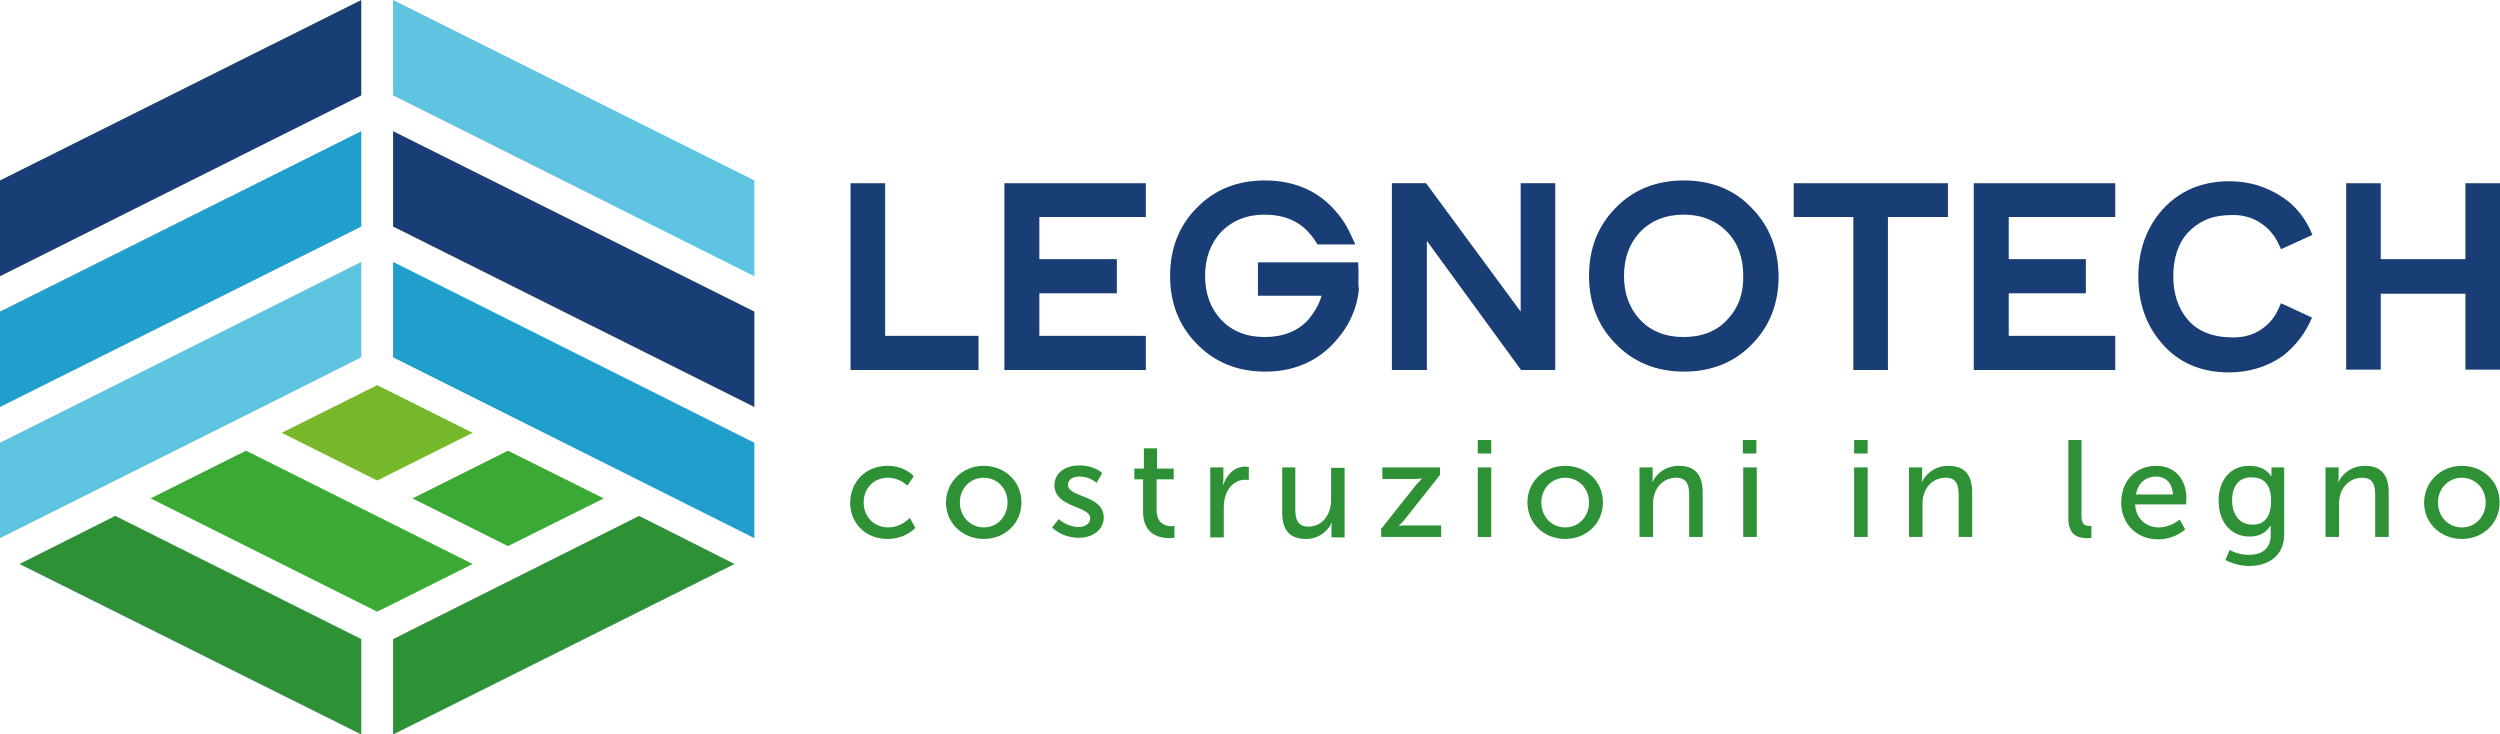
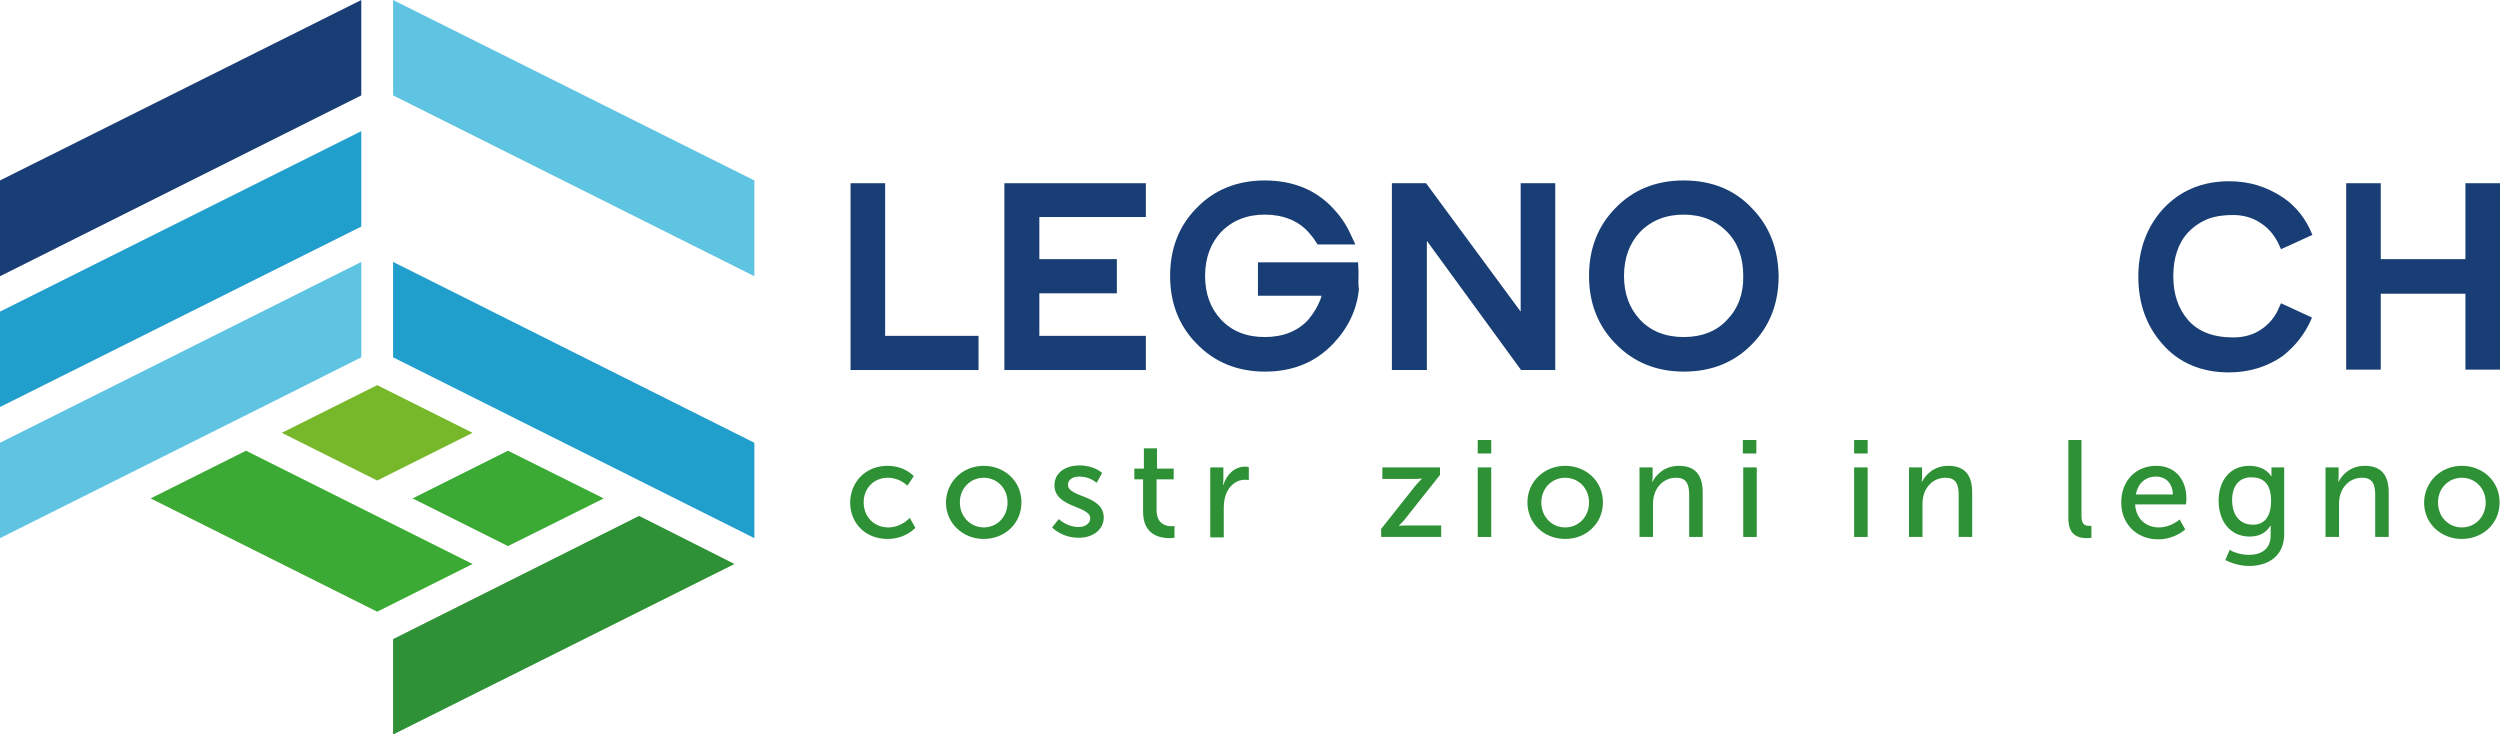
<svg xmlns="http://www.w3.org/2000/svg" version="1.1" id="Livello_1" x="0px" y="0px" viewBox="0 0 629 184.8" style="enable-background:new 0 0 629 184.8;" xml:space="preserve">
  <style type="text/css"> .st0{fill:#5FC4E1;} .st1{fill:#209ECC;} .st2{fill:#3AAA35;} .st3{fill:#76B82A;} .st4{fill:#2E9136;} .st5{fill:#183E75;} </style>
  <g>
    <polygon class="st0" points="98.9,0 98.9,24 189.8,69.5 189.8,45.4 " />
    <polygon class="st1" points="0,78.4 0,102.4 90.9,57 90.9,33 " />
    <polygon class="st0" points="0,111.4 0,135.4 65.8,102.5 90.9,89.9 90.9,75.9 90.9,65.9 " />
    <polygon class="st2" points="94.9,153.9 37.9,125.4 61.9,113.4 118.9,141.9 " />
    <polygon class="st2" points="127.8,137.4 103.8,125.4 127.8,113.4 151.9,125.4 " />
    <polygon class="st3" points="94.9,120.9 70.9,108.9 94.9,96.9 118.9,108.9 " />
-     <polygon class="st4" points="4.9,141.9 90.9,184.8 90.9,160.8 29,129.8 " />
    <polygon class="st4" points="98.9,160.8 98.9,184.8 184.8,141.9 160.8,129.8 " />
    <polygon class="st1" points="98.9,89.9 98.9,75.9 98.9,65.9 189.8,111.4 189.8,135.4 " />
-     <polygon class="st5" points="98.9,57 98.9,33 189.8,78.4 189.8,102.4 " />
    <polygon class="st5" points="90.9,0 0,45.4 0,69.5 90.9,24 " />
    <g>
      <g>
        <polygon class="st5" points="214,46.1 214,93.1 246.2,93.1 246.2,84.5 222.7,84.5 222.7,46.1 " />
        <polygon class="st5" points="288.3,54.6 288.3,46.1 252.7,46.1 252.7,93.1 288.3,93.1 288.3,84.5 261.5,84.5 261.5,73.8 281,73.8 281,65.2 261.5,65.2 261.5,54.6 " />
        <polygon class="st5" points="391.3,93.1 391.3,46.1 382.6,46.1 382.6,78.4 358.8,46.1 350.2,46.1 350.2,93.1 359,93.1 359,60.6 382.7,93.1 " />
        <g>
          <path class="st5" d="M440.8,52.4c-4.4-4.7-10.2-7-17.2-7c-7,0-12.8,2.4-17.2,7c-4.4,4.5-6.6,10.2-6.6,17c0,6.8,2.2,12.5,6.6,17 c4.5,4.7,10.3,7.1,17.3,7.1c7,0,12.8-2.4,17.2-7c4.4-4.5,6.6-10.2,6.6-17C447.4,62.6,445.2,56.9,440.8,52.4 M434.6,80.4 c-2.6,2.9-6.4,4.4-11,4.4c-4.6,0-8.3-1.5-11-4.4c-2.7-2.9-4-6.6-4-11c0-4.5,1.4-8.2,4-11c2.8-2.9,6.5-4.4,11-4.4 c4.5,0,8.2,1.5,11,4.4c2.7,2.8,4,6.5,4,11C438.7,73.9,437.3,77.6,434.6,80.4" />
        </g>
-         <polygon class="st5" points="490.1,46.1 451.3,46.1 451.3,54.6 466.3,54.6 466.3,93.1 475,93.1 475,54.6 490.1,54.6 " />
-         <polygon class="st5" points="532.2,54.6 532.2,46.1 496.6,46.1 496.6,93.1 532.2,93.1 532.2,84.5 505.4,84.5 505.4,73.8 524.8,73.8 524.8,65.2 505.4,65.2 505.4,54.6 " />
        <g>
          <path class="st5" d="M581.7,79.9l-7.8-3.6l-0.5,1.1c-0.9,2.2-2.4,4.1-4.5,5.5c-1.9,1.3-4.3,2-7,2c-5.1,0-8.9-1.5-11.4-4.4 c-2.5-2.9-3.7-6.6-3.7-11c0-4.5,1.2-8.3,3.7-11c1.2-1.3,2.7-2.4,4.5-3.2c1.8-0.8,4.1-1.2,6.9-1.2c2.6,0,5,0.7,7,2.1 c2,1.3,3.5,3.2,4.5,5.4l0.5,1.1l7.9-3.6c-1.6-4-4.1-7.2-7.4-9.4c-4-2.7-8.5-4.1-13.5-4.1c-6.9,0-12.5,2.4-16.8,7.1 c-4,4.5-6.1,10.2-6.1,16.9s2,12.4,6.1,17h0c4.1,4.7,9.8,7.1,16.7,7.1c5,0,9.6-1.4,13.5-4.1C577.6,87,580.1,83.8,581.7,79.9" />
        </g>
        <polygon class="st5" points="620.3,46.1 620.3,65.2 599,65.2 599,46.1 590.3,46.1 590.3,93 599,93 599,73.9 620.3,73.9 620.3,93 629,93 629,46.1 " />
        <g>
          <path class="st5" d="M341.8,69.4v-1.3l-0.1-2.1h-25.2v8.4h16l-0.1,0.4c-0.7,2.1-1.8,3.9-3.2,5.6c-2.6,2.9-6.4,4.4-11,4.4 c-4.6,0-8.3-1.5-11-4.4c-2.7-2.9-4-6.6-4-11c0-4.5,1.4-8.2,4-11c2.8-2.9,6.5-4.4,11-4.4c4.6,0,8.4,1.5,11,4.4 c0.7,0.8,1.3,1.5,1.7,2.2l0.6,0.9h9.5l-1.3-2.8c-1.1-2.4-2.6-4.5-4.3-6.3c-4.4-4.7-10.2-7-17.2-7c-7,0-12.8,2.4-17.2,7 c-4.4,4.5-6.6,10.2-6.6,17c0,6.8,2.2,12.5,6.6,17c4.5,4.7,10.3,7.1,17.3,7.1c7,0,12.8-2.4,17.2-7.1c3.7-3.9,5.9-8.5,6.4-13.6 C341.7,71.4,341.8,70.3,341.8,69.4" />
        </g>
      </g>
    </g>
    <g>
      <path class="st4" d="M223.3,117.2c4.4,0,6.6,2.6,6.6,2.6l-1.6,2.4c0,0-1.9-2-4.9-2c-3.5,0-6.1,2.6-6.1,6.2c0,3.6,2.6,6.3,6.2,6.3 c3.3,0,5.4-2.4,5.4-2.4l1.4,2.5c0,0-2.4,2.8-7,2.8c-5.5,0-9.4-3.9-9.4-9.2C214,121.2,217.8,117.2,223.3,117.2z" />
      <path class="st4" d="M247.5,117.2c5.2,0,9.5,3.8,9.5,9.2c0,5.3-4.2,9.2-9.5,9.2c-5.2,0-9.5-3.9-9.5-9.2 C238.1,121.1,242.3,117.2,247.5,117.2z M247.5,132.7c3.3,0,6-2.6,6-6.3c0-3.6-2.7-6.2-6-6.2c-3.3,0-6,2.6-6,6.2 C241.5,130.1,244.3,132.7,247.5,132.7z" />
      <path class="st4" d="M266.4,130.6c0,0,2,2,5,2c1.5,0,2.9-0.8,2.9-2.2c0-3.2-9-2.6-9-8.3c0-3.2,2.8-5,6.3-5c3.8,0,5.7,1.9,5.7,1.9 l-1.4,2.5c0,0-1.6-1.6-4.3-1.6c-1.5,0-2.9,0.6-2.9,2.1c0,3.2,9,2.5,9,8.2c0,2.9-2.5,5.1-6.3,5.1c-4.3,0-6.7-2.6-6.7-2.6 L266.4,130.6z" />
      <path class="st4" d="M287.7,120.6h-2.3v-2.7h2.4v-5.1h3.3v5.1h4.2v2.7H291v7.8c0,3.5,2.5,4,3.7,4c0.5,0,0.8-0.1,0.8-0.1v3 c0,0-0.5,0.1-1.2,0.1c-2.3,0-6.7-0.7-6.7-6.6V120.6z" />
      <path class="st4" d="M304.5,117.6h3.3v3.1c0,0.7-0.1,1.3-0.1,1.3h0.1c0.8-2.6,2.8-4.6,5.5-4.6c0.5,0,0.9,0.1,0.9,0.1v3.3 c0,0-0.5-0.1-1-0.1c-2.1,0-4.1,1.5-4.9,4.1c-0.3,1-0.4,2.1-0.4,3.2v7.2h-3.4V117.6z" />
-       <path class="st4" d="M322.5,117.6h3.4v10.5c0,2.4,0.5,4.4,3.3,4.4c3.6,0,5.7-3.2,5.7-6.6v-8.2h3.4v17.5h-3.3v-2.3 c0-0.7,0.1-1.3,0.1-1.3h-0.1c-0.7,1.7-3,4-6.4,4c-4,0-6-2.1-6-6.7V117.6z" />
      <path class="st4" d="M347.4,133.2l8.8-11.1c0.8-0.9,1.5-1.6,1.5-1.6v-0.1c0,0-0.6,0.1-1.7,0.1h-8.2v-2.9h14.5v1.9l-8.8,11.1 c-0.7,0.9-1.5,1.6-1.5,1.6v0.1c0,0,0.6-0.1,1.7-0.1h8.9v2.9h-15.1V133.2z" />
      <path class="st4" d="M371.8,110.7h3.4v3.4h-3.4V110.7z M371.8,117.6h3.4v17.5h-3.4V117.6z" />
      <path class="st4" d="M393.8,117.2c5.2,0,9.5,3.8,9.5,9.2c0,5.3-4.2,9.2-9.5,9.2s-9.5-3.9-9.5-9.2 C384.3,121.1,388.6,117.2,393.8,117.2z M393.8,132.7c3.3,0,6-2.6,6-6.3c0-3.6-2.7-6.2-6-6.2c-3.3,0-6,2.6-6,6.2 C387.8,130.1,390.5,132.7,393.8,132.7z" />
      <path class="st4" d="M412.5,117.6h3.3v2.3c0,0.7-0.1,1.3-0.1,1.3h0.1c0.7-1.5,2.8-4,6.6-4c4.1,0,6,2.3,6,6.7v11.2H425v-10.5 c0-2.5-0.5-4.4-3.3-4.4c-2.7,0-4.8,1.8-5.5,4.3c-0.2,0.7-0.3,1.5-0.3,2.4v8.2h-3.4V117.6z" />
      <path class="st4" d="M438.5,110.7h3.4v3.4h-3.4V110.7z M438.6,117.6h3.4v17.5h-3.4V117.6z" />
      <path class="st4" d="M466.5,110.7h3.4v3.4h-3.4V110.7z M466.5,117.6h3.4v17.5h-3.4V117.6z" />
      <path class="st4" d="M480.3,117.6h3.3v2.3c0,0.7-0.1,1.3-0.1,1.3h0.1c0.7-1.5,2.8-4,6.6-4c4.1,0,6,2.3,6,6.7v11.2h-3.4v-10.5 c0-2.5-0.5-4.4-3.3-4.4c-2.7,0-4.8,1.8-5.5,4.3c-0.2,0.7-0.3,1.5-0.3,2.4v8.2h-3.4V117.6z" />
      <path class="st4" d="M520.3,110.7h3.4v19.1c0,2.1,0.8,2.5,1.9,2.5c0.3,0,0.6,0,0.6,0v3c0,0-0.5,0.1-1.1,0.1 c-1.9,0-4.7-0.5-4.7-4.9V110.7z" />
      <path class="st4" d="M542.5,117.2c5,0,7.6,3.7,7.6,8.2c0,0.5-0.1,1.5-0.1,1.5h-12.8c0.2,3.8,2.9,5.8,6,5.8c3,0,5.2-2,5.2-2 l1.4,2.5c0,0-2.6,2.5-6.8,2.5c-5.5,0-9.3-4-9.3-9.2C533.7,120.8,537.5,117.2,542.5,117.2z M546.7,124.4c-0.1-3-2-4.5-4.2-4.5 c-2.6,0-4.6,1.6-5.1,4.5H546.7z" />
      <path class="st4" d="M565.8,139.6c3.1,0,5.5-1.4,5.5-4.9v-1.3c0-0.6,0-1.1,0-1.1h-0.1c-1,1.7-2.7,2.7-5.2,2.7 c-4.9,0-7.8-3.9-7.8-9c0-5,2.8-8.8,7.7-8.8c4.2,0,5.5,2.6,5.5,2.6h0.1c0,0,0-0.2,0-0.6v-1.6h3.2v16.8c0,5.8-4.4,8-8.8,8 c-2.1,0-4.3-0.6-6-1.5l1.1-2.6C560.9,138.4,563.1,139.6,565.8,139.6z M571.4,126c0-4.6-2.2-5.9-5-5.9c-3.1,0-4.8,2.2-4.8,5.8 c0,3.6,1.9,6.1,5.1,6.1C569.2,132.1,571.4,130.6,571.4,126z" />
      <path class="st4" d="M585.1,117.6h3.3v2.3c0,0.7-0.1,1.3-0.1,1.3h0.1c0.7-1.5,2.8-4,6.6-4c4.1,0,6,2.3,6,6.7v11.2h-3.4v-10.5 c0-2.5-0.5-4.4-3.3-4.4c-2.7,0-4.8,1.8-5.5,4.3c-0.2,0.7-0.3,1.5-0.3,2.4v8.2h-3.4V117.6z" />
      <path class="st4" d="M619.4,117.2c5.2,0,9.5,3.8,9.5,9.2c0,5.3-4.2,9.2-9.5,9.2s-9.5-3.9-9.5-9.2 C610,121.1,614.2,117.2,619.4,117.2z M619.4,132.7c3.3,0,6-2.6,6-6.3c0-3.6-2.7-6.2-6-6.2c-3.3,0-6,2.6-6,6.2 C613.4,130.1,616.1,132.7,619.4,132.7z" />
    </g>
  </g>
</svg>